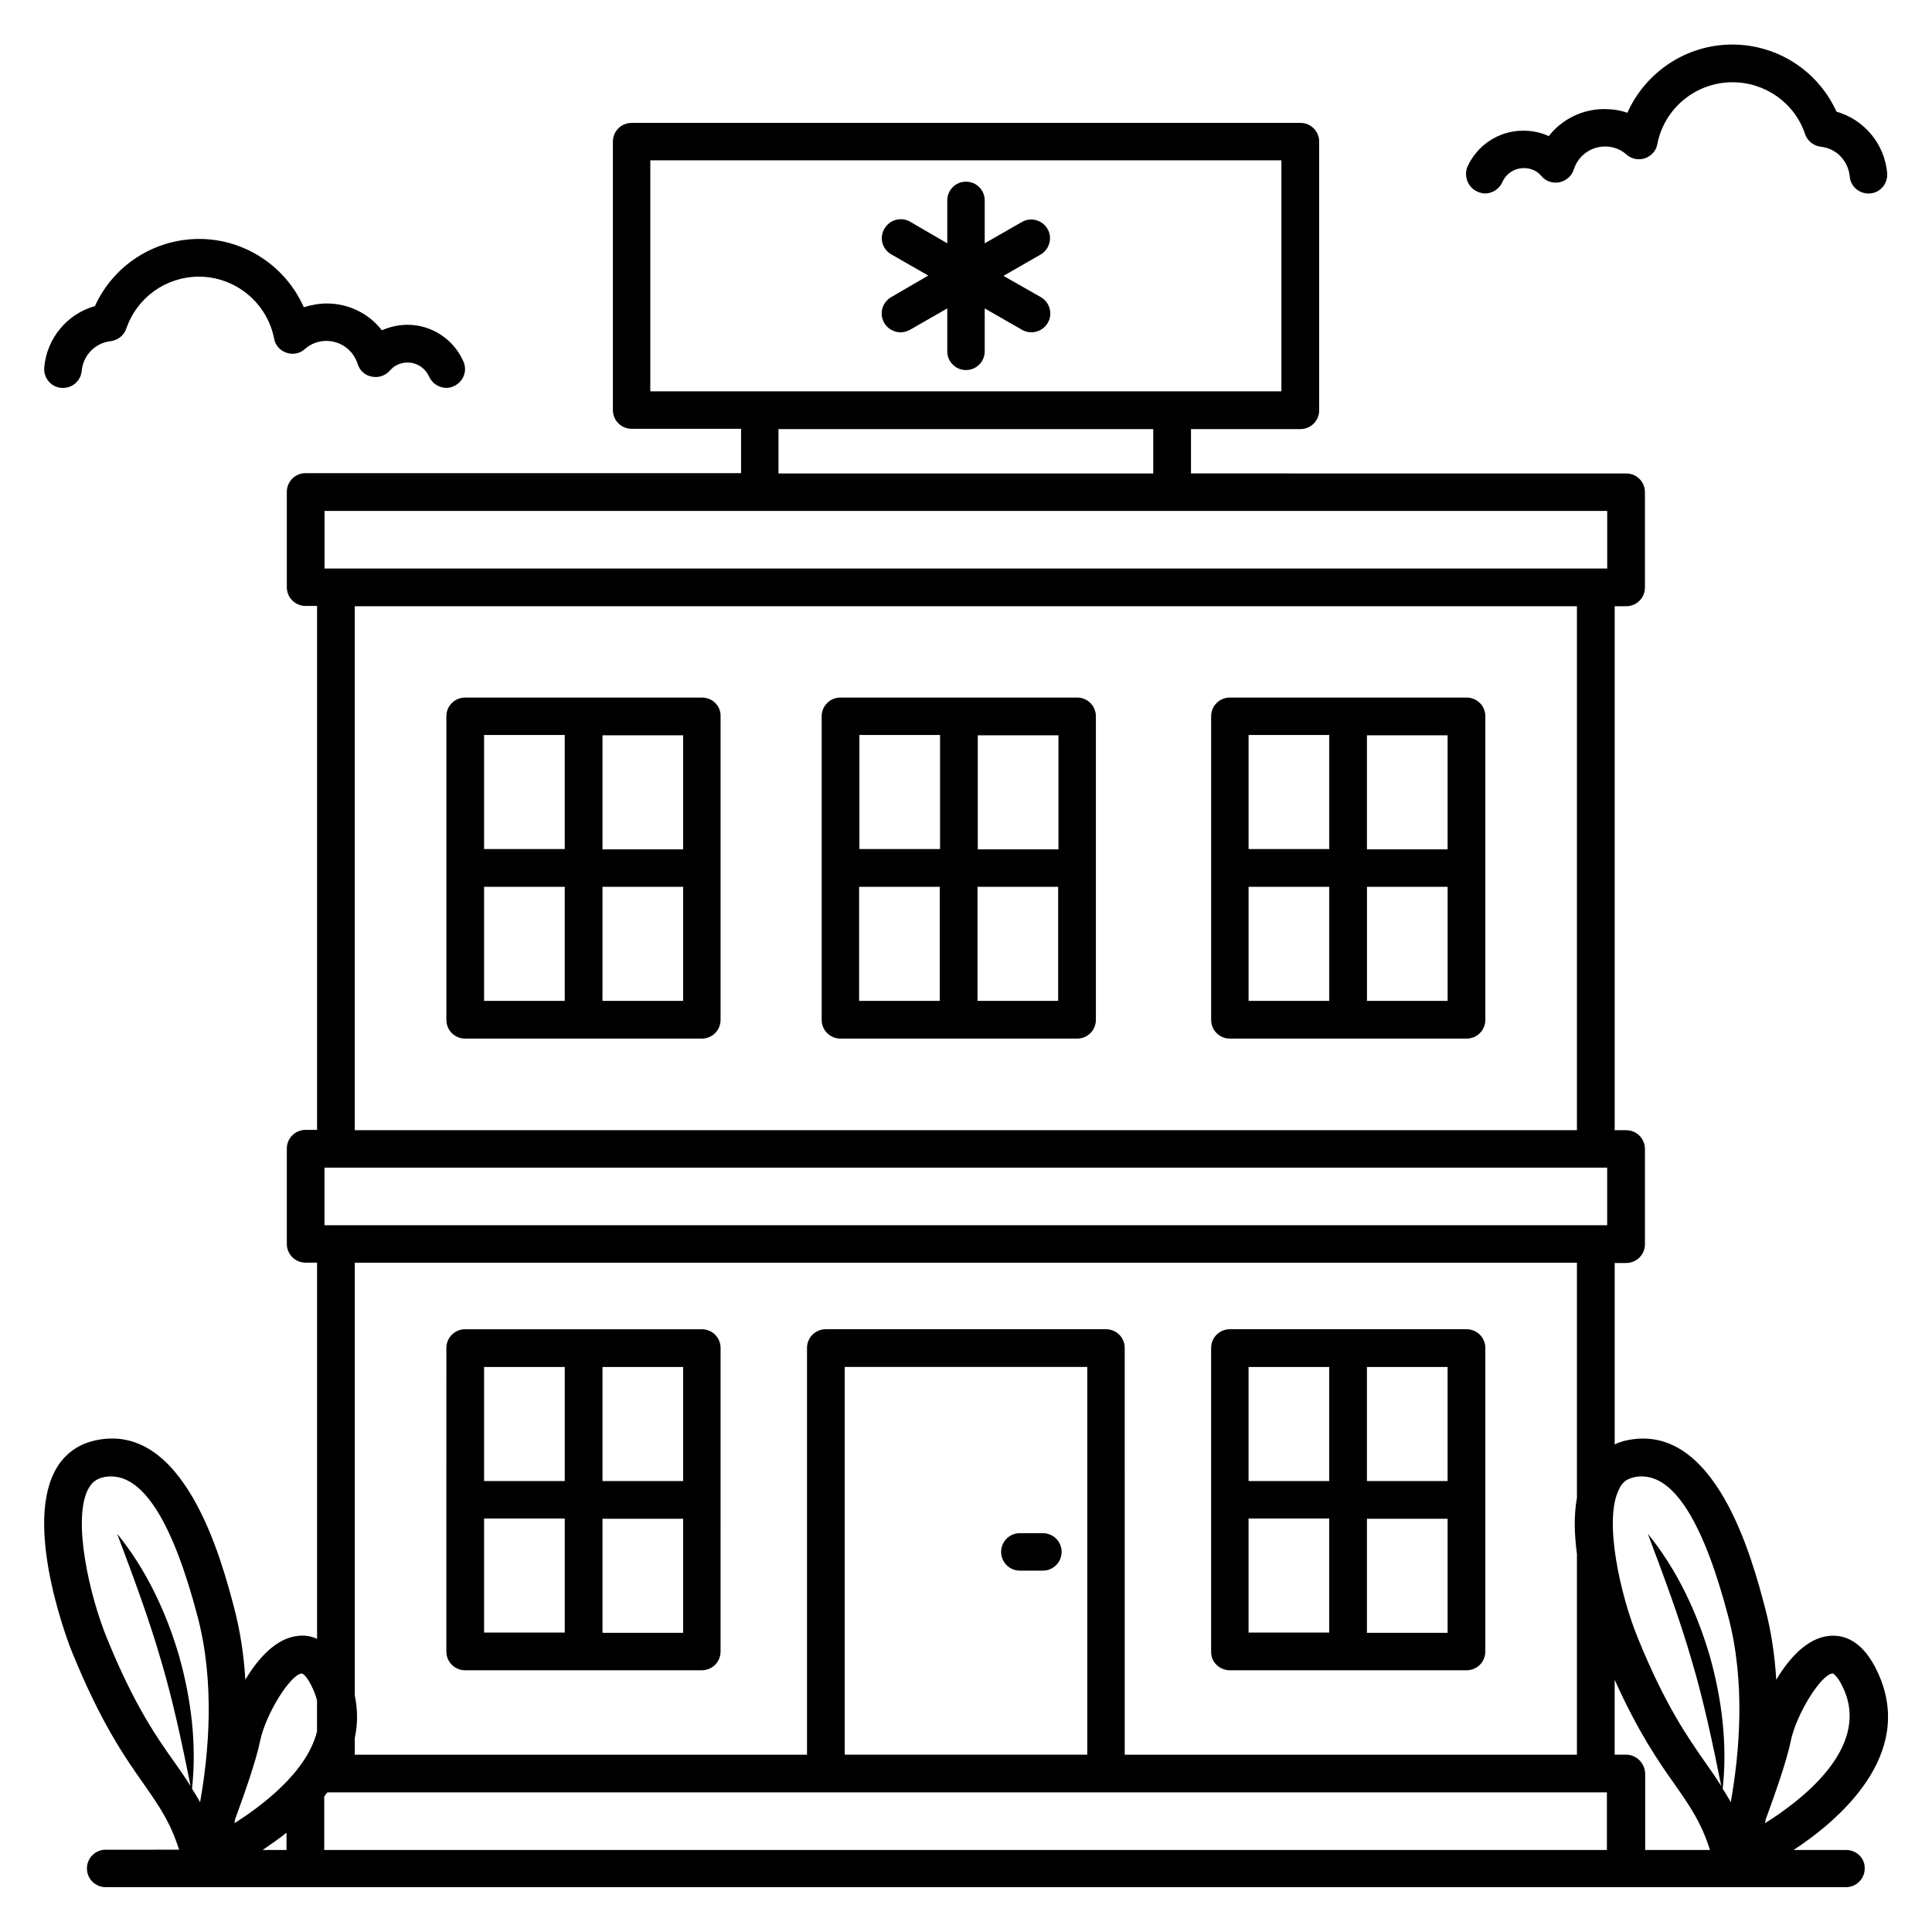
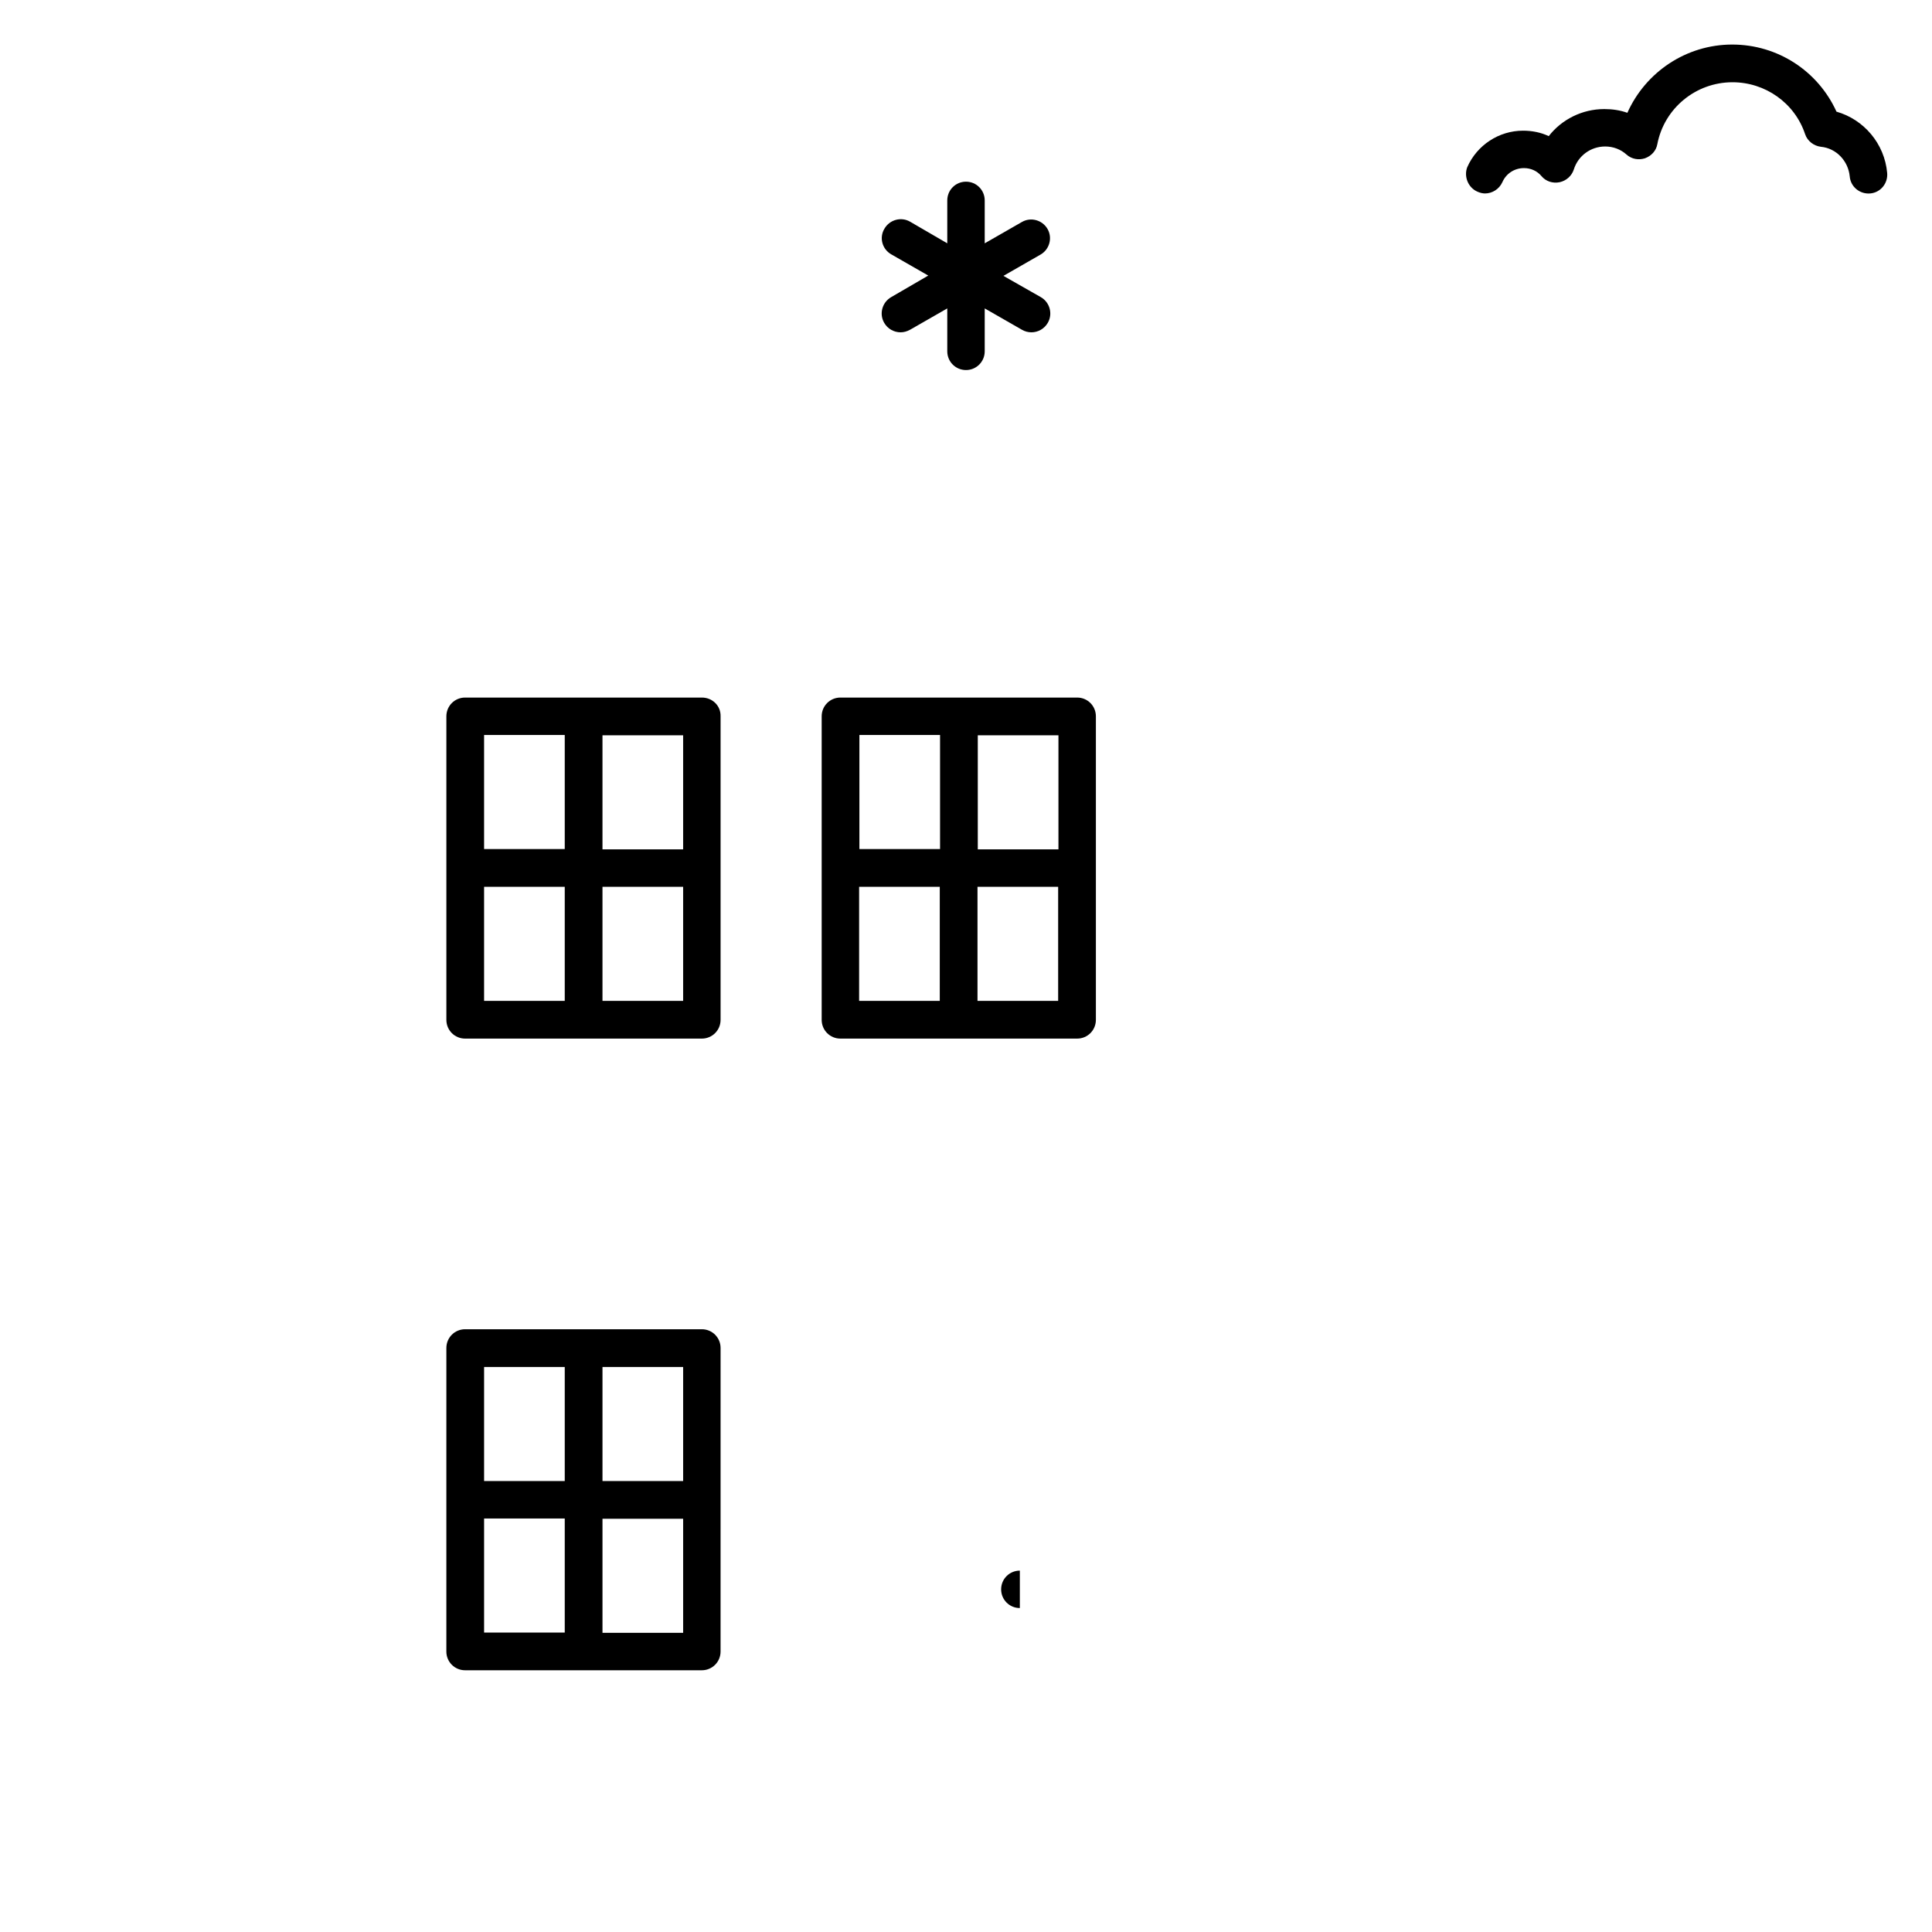
<svg xmlns="http://www.w3.org/2000/svg" fill="#000000" width="800px" height="800px" version="1.1" viewBox="144 144 512 512">
  <g>
-     <path d="m469.92 586.64h62.746c2.75 0 4.961-2.215 4.961-4.961v-80.457c0-2.75-2.215-4.961-4.961-4.961h-62.746c-2.75 0-4.961 2.215-4.961 4.961v80.457c-0.078 2.746 2.211 4.961 4.961 4.961zm4.961-40.227h21.375v30.23h-21.375zm31.375 30.305v-30.23h21.375v30.23zm21.371-40.23h-21.375v-30.23h21.375zm-31.371-30.227v30.23h-21.375v-30.23z" />
    <path d="m262.29 541.45v40.227c0 2.75 2.215 4.961 4.961 4.961h62.746c2.75 0 4.961-2.215 4.961-4.961l0.004-80.453c0-2.75-2.215-4.961-4.961-4.961h-62.746c-2.75 0-4.961 2.215-4.961 4.961zm10 4.965h21.375v30.23h-21.375zm31.375 30.305v-30.23h21.375v30.23zm21.375-40.23h-21.375v-30.23h21.375zm-31.375-30.227v30.23h-21.375v-30.23z" />
-     <path d="m414.27 560.23h6.106c2.75 0 4.961-2.215 4.961-4.961 0-2.75-2.215-4.961-4.961-4.961h-6.106c-2.75 0-4.961 2.215-4.961 4.961s2.211 4.961 4.961 4.961z" />
-     <path d="m532.67 328.86h-62.746c-2.75 0-4.961 2.215-4.961 4.961v80.457c0 2.75 2.215 4.961 4.961 4.961h62.746c2.75 0 4.961-2.215 4.961-4.961v-80.457c0-2.75-2.211-4.961-4.961-4.961zm-5.039 40.227h-21.375v-30.23h21.375zm-31.371-30.305v30.23h-21.375v-30.23zm-21.375 40.23h21.375v30.23h-21.375zm31.375 30.227v-30.23h21.375v30.23z" />
+     <path d="m414.27 560.23h6.106h-6.106c-2.75 0-4.961 2.215-4.961 4.961s2.211 4.961 4.961 4.961z" />
    <path d="m429.46 328.86h-62.746c-2.75 0-4.961 2.215-4.961 4.961v80.457c0 2.75 2.215 4.961 4.961 4.961h62.746c2.75 0 4.961-2.215 4.961-4.961v-80.457c0-2.75-2.215-4.961-4.961-4.961zm-4.961 40.227h-21.375v-30.23h21.375zm-31.375-30.305v30.23h-21.375v-30.23zm-21.449 40.23h21.375v30.23h-21.375zm31.371 30.227v-30.23h21.375v30.23z" />
    <path d="m330 328.86h-62.746c-2.75 0-4.961 2.215-4.961 4.961v80.457c0 2.75 2.215 4.961 4.961 4.961h62.746c2.75 0 4.961-2.215 4.961-4.961v-80.457c0.078-2.75-2.137-4.961-4.961-4.961zm-4.961 40.227h-21.375v-30.23h21.375zm-31.375-30.305v30.23h-21.375v-30.23zm-21.375 40.23h21.375v30.23h-21.375zm31.375 30.227v-30.23h21.375v30.23z" />
-     <path d="m633.28 634.27h-13.969c11.754-7.711 32.289-25.039 22.441-46.793-4.047-9.008-9.391-10.383-13.207-9.922-5.574 0.609-10.383 5.801-13.816 11.602-0.383-6.258-1.297-12.746-2.977-19.082-3.281-12.441-13.129-50.227-37.402-44.199-0.84 0.23-1.68 0.535-2.441 0.918v-48.09h3.055c2.75 0 4.961-2.215 4.961-4.961v-25.266c0-2.75-2.215-4.961-4.961-4.961h-3.055v-138.86h3.055c2.75 0 4.961-2.215 4.961-4.961v-25.266c0-2.75-2.215-4.961-4.961-4.961l-115.34-0.004v-11.754h29.008c2.75 0 4.961-2.215 4.961-4.961v-71.223c0-2.75-2.215-4.961-4.961-4.961h-177.25c-2.75 0-4.961 2.215-4.961 4.961v71.145c0 2.75 2.215 4.961 4.961 4.961h29.008v11.754l-115.42 0.004c-2.75 0-4.961 2.215-4.961 4.961v25.266c0 2.75 2.215 4.961 4.961 4.961h3.055v138.85h-3.055c-2.75 0-4.961 2.215-4.961 4.961v25.266c0 2.75 2.215 4.961 4.961 4.961h3.055v99.691c-1.832-0.84-3.664-0.992-5.191-0.762-5.574 0.609-10.383 5.801-13.816 11.602-0.383-6.258-1.297-12.746-2.977-19.082-3.281-12.441-13.207-50.227-37.402-44.199-4.504 1.145-8.09 3.969-10.23 8.246-8.09 15.879 4.504 47.328 4.656 47.633 7.633 18.777 13.969 27.863 19.082 35.113 4.047 5.801 7.023 10.078 9.312 17.328l-19.461 0.008c-2.75 0-4.961 2.215-4.961 4.961 0 2.75 2.215 4.961 4.961 4.961h461.21c2.75 0 4.961-2.215 4.961-4.961 0.074-2.672-2.137-4.887-4.887-4.887zm-413.28 0h-6.41c1.91-1.297 4.121-2.824 6.336-4.582v4.582zm9.926-14.199c0.305-0.383 0.609-0.762 0.84-1.07h339.08v15.266l-339.92 0.004zm202.21-11.066h-64.273v-102.75h64.273zm142.82 0h-3.055v-19.848c6.258 13.895 11.527 21.527 15.953 27.785 4.047 5.801 7.023 10.078 9.312 17.328h-17.176v-20.23c-0.074-2.746-2.285-5.035-5.035-5.035zm54.656-21.527c0.23 0 1.449 0.688 2.977 4.121 7.176 15.879-11.832 29.922-20.84 35.57 0.078-0.305 0.152-0.609 0.152-0.918 2.519-6.871 5.648-15.727 6.719-21.07 1.449-6.863 7.863-17.32 10.992-17.703zm-52.898-51.906c0.762-0.23 1.602-0.305 2.367-0.305 8.777 0 16.488 12.52 22.977 37.328 4.582 17.48 2.902 36.184 0.609 49.008-0.688-1.297-1.449-2.441-2.137-3.586 1.297-11.754-0.23-23.816-3.434-35.191-3.434-11.68-8.703-22.902-16.41-32.367 4.273 11.375 8.398 22.367 11.68 33.738 3.207 10.84 5.496 21.754 7.785 33.129-1.297-2.062-2.672-4.047-4.121-6.106-4.809-6.871-10.84-15.496-18.016-33.207-4.504-10.992-9.16-31.145-4.961-39.312 0.758-1.758 1.902-2.672 3.66-3.129zm-9.848-66.871h-336.87v-15.266h339.92v15.266zm-250.53-282.21h167.25v61.219l-167.25 0.004zm33.969 71.223h99.312v11.754h-99.312zm-120.38 21.68h340v15.266h-339.92v-15.266zm8.09 25.266h323.89v138.85h-323.89zm323.89 173.97v62.289c-0.84 4.656-0.688 9.77 0 14.887v53.207h-119.84l-0.004-107.79c0-2.75-2.215-4.961-4.961-4.961h-74.273c-2.75 0-4.961 2.215-4.961 4.961v107.79h-119.84l-0.004-4.43c0.762-3.512 0.84-7.25 0-11.223v-114.73zm-337.94 108.85c0.23 0 1.449 0.688 2.977 4.121 0.457 0.992 0.84 2.062 1.07 3.055v8.168c-2.672 10.992-15.113 20.074-21.906 24.352 0.078-0.305 0.152-0.609 0.152-0.918 2.519-6.871 5.648-15.727 6.719-21.07 1.449-6.867 7.859-17.324 10.988-17.707zm-51.676-9.465c-4.504-10.992-9.16-31.145-4.961-39.312 0.918-1.754 2.062-2.672 3.742-3.129 0.762-0.23 1.602-0.305 2.367-0.305 8.777 0 16.488 12.52 22.977 37.328 4.582 17.48 2.902 36.184 0.609 49.008-0.688-1.297-1.449-2.441-2.137-3.586 1.297-11.754-0.23-23.816-3.434-35.191-3.434-11.68-8.703-22.902-16.41-32.367 4.273 11.375 8.398 22.367 11.68 33.738 3.207 10.84 5.496 21.754 7.785 33.129-1.297-2.062-2.672-4.047-4.121-6.106-4.894-6.871-10.922-15.496-18.098-33.207z" />
    <path d="m380.15 211.38 9.848 5.648-9.848 5.727c-2.367 1.375-3.207 4.426-1.832 6.793 0.914 1.602 2.594 2.519 4.352 2.519 0.84 0 1.68-0.23 2.519-0.688l9.848-5.648v11.375c0 2.75 2.215 4.961 4.961 4.961 2.75 0 4.961-2.215 4.961-4.961v-11.375l9.848 5.648c0.762 0.457 1.68 0.688 2.519 0.688 1.754 0 3.434-0.918 4.352-2.519 1.375-2.367 0.535-5.418-1.832-6.793l-9.926-5.648 9.848-5.648c2.367-1.375 3.207-4.426 1.832-6.793-1.375-2.367-4.426-3.207-6.793-1.832l-9.848 5.648v-11.375c0-2.75-2.215-4.961-4.961-4.961-2.75 0-4.961 2.215-4.961 4.961v11.375l-9.848-5.727c-2.367-1.375-5.418-0.535-6.793 1.832-1.453 2.367-0.613 5.418 1.754 6.793z" />
    <path d="m535.57 194.81c0.688 0.305 1.375 0.457 1.984 0.457 1.91 0 3.742-1.145 4.582-2.977 0.992-2.289 3.207-3.742 5.727-3.742 1.832 0 3.512 0.762 4.656 2.137s2.977 1.984 4.809 1.602c1.754-0.383 3.207-1.68 3.742-3.359 1.145-3.664 4.504-6.106 8.32-6.106 2.137 0 4.121 0.762 5.648 2.137 1.375 1.223 3.207 1.527 4.887 0.992 1.68-0.609 2.977-1.984 3.281-3.742 1.832-9.543 10.23-16.41 19.922-16.41 8.703 0 16.488 5.496 19.238 13.742 0.609 1.832 2.289 3.129 4.199 3.359 4.047 0.383 7.25 3.742 7.633 7.863 0.23 2.75 2.672 4.734 5.418 4.504 2.75-0.23 4.734-2.672 4.504-5.418-0.688-7.785-6.184-14.199-13.434-16.258-4.887-10.762-15.574-17.785-27.633-17.785-12.215 0-22.977 7.328-27.785 18.09-1.91-0.688-3.969-0.992-6.106-0.992-5.879 0-11.297 2.75-14.734 7.176-2.062-0.992-4.426-1.449-6.793-1.449-6.414 0-12.215 3.816-14.809 9.695-0.922 2.438 0.223 5.414 2.742 6.484z" />
-     <path d="m160.23 246.79c2.75 0.23 5.191-1.754 5.418-4.504 0.383-4.121 3.586-7.406 7.633-7.863 1.91-0.23 3.586-1.527 4.199-3.359 2.824-8.246 10.535-13.742 19.238-13.742 9.695 0 18.09 6.945 19.922 16.41 0.305 1.754 1.602 3.207 3.281 3.742 1.68 0.609 3.586 0.23 4.887-0.992 1.527-1.375 3.586-2.137 5.648-2.137 3.816 0 7.176 2.441 8.32 6.106 0.535 1.754 1.984 3.055 3.742 3.359 1.754 0.383 3.586-0.23 4.809-1.602 1.145-1.375 2.902-2.137 4.656-2.137 2.441 0 4.734 1.449 5.727 3.742 0.84 1.832 2.672 2.977 4.582 2.977 0.688 0 1.375-0.152 1.984-0.457 2.519-1.145 3.664-4.047 2.519-6.566-2.594-5.879-8.398-9.695-14.809-9.695-2.367 0-4.656 0.535-6.793 1.449-3.363-4.348-8.707-7.094-14.582-7.094-2.062 0-4.121 0.383-6.106 0.992-4.734-10.766-15.574-18.094-27.711-18.094-11.984 0-22.746 7.023-27.633 17.785-7.328 2.062-12.75 8.477-13.438 16.262-0.227 2.746 1.758 5.191 4.504 5.418z" />
  </g>
</svg>